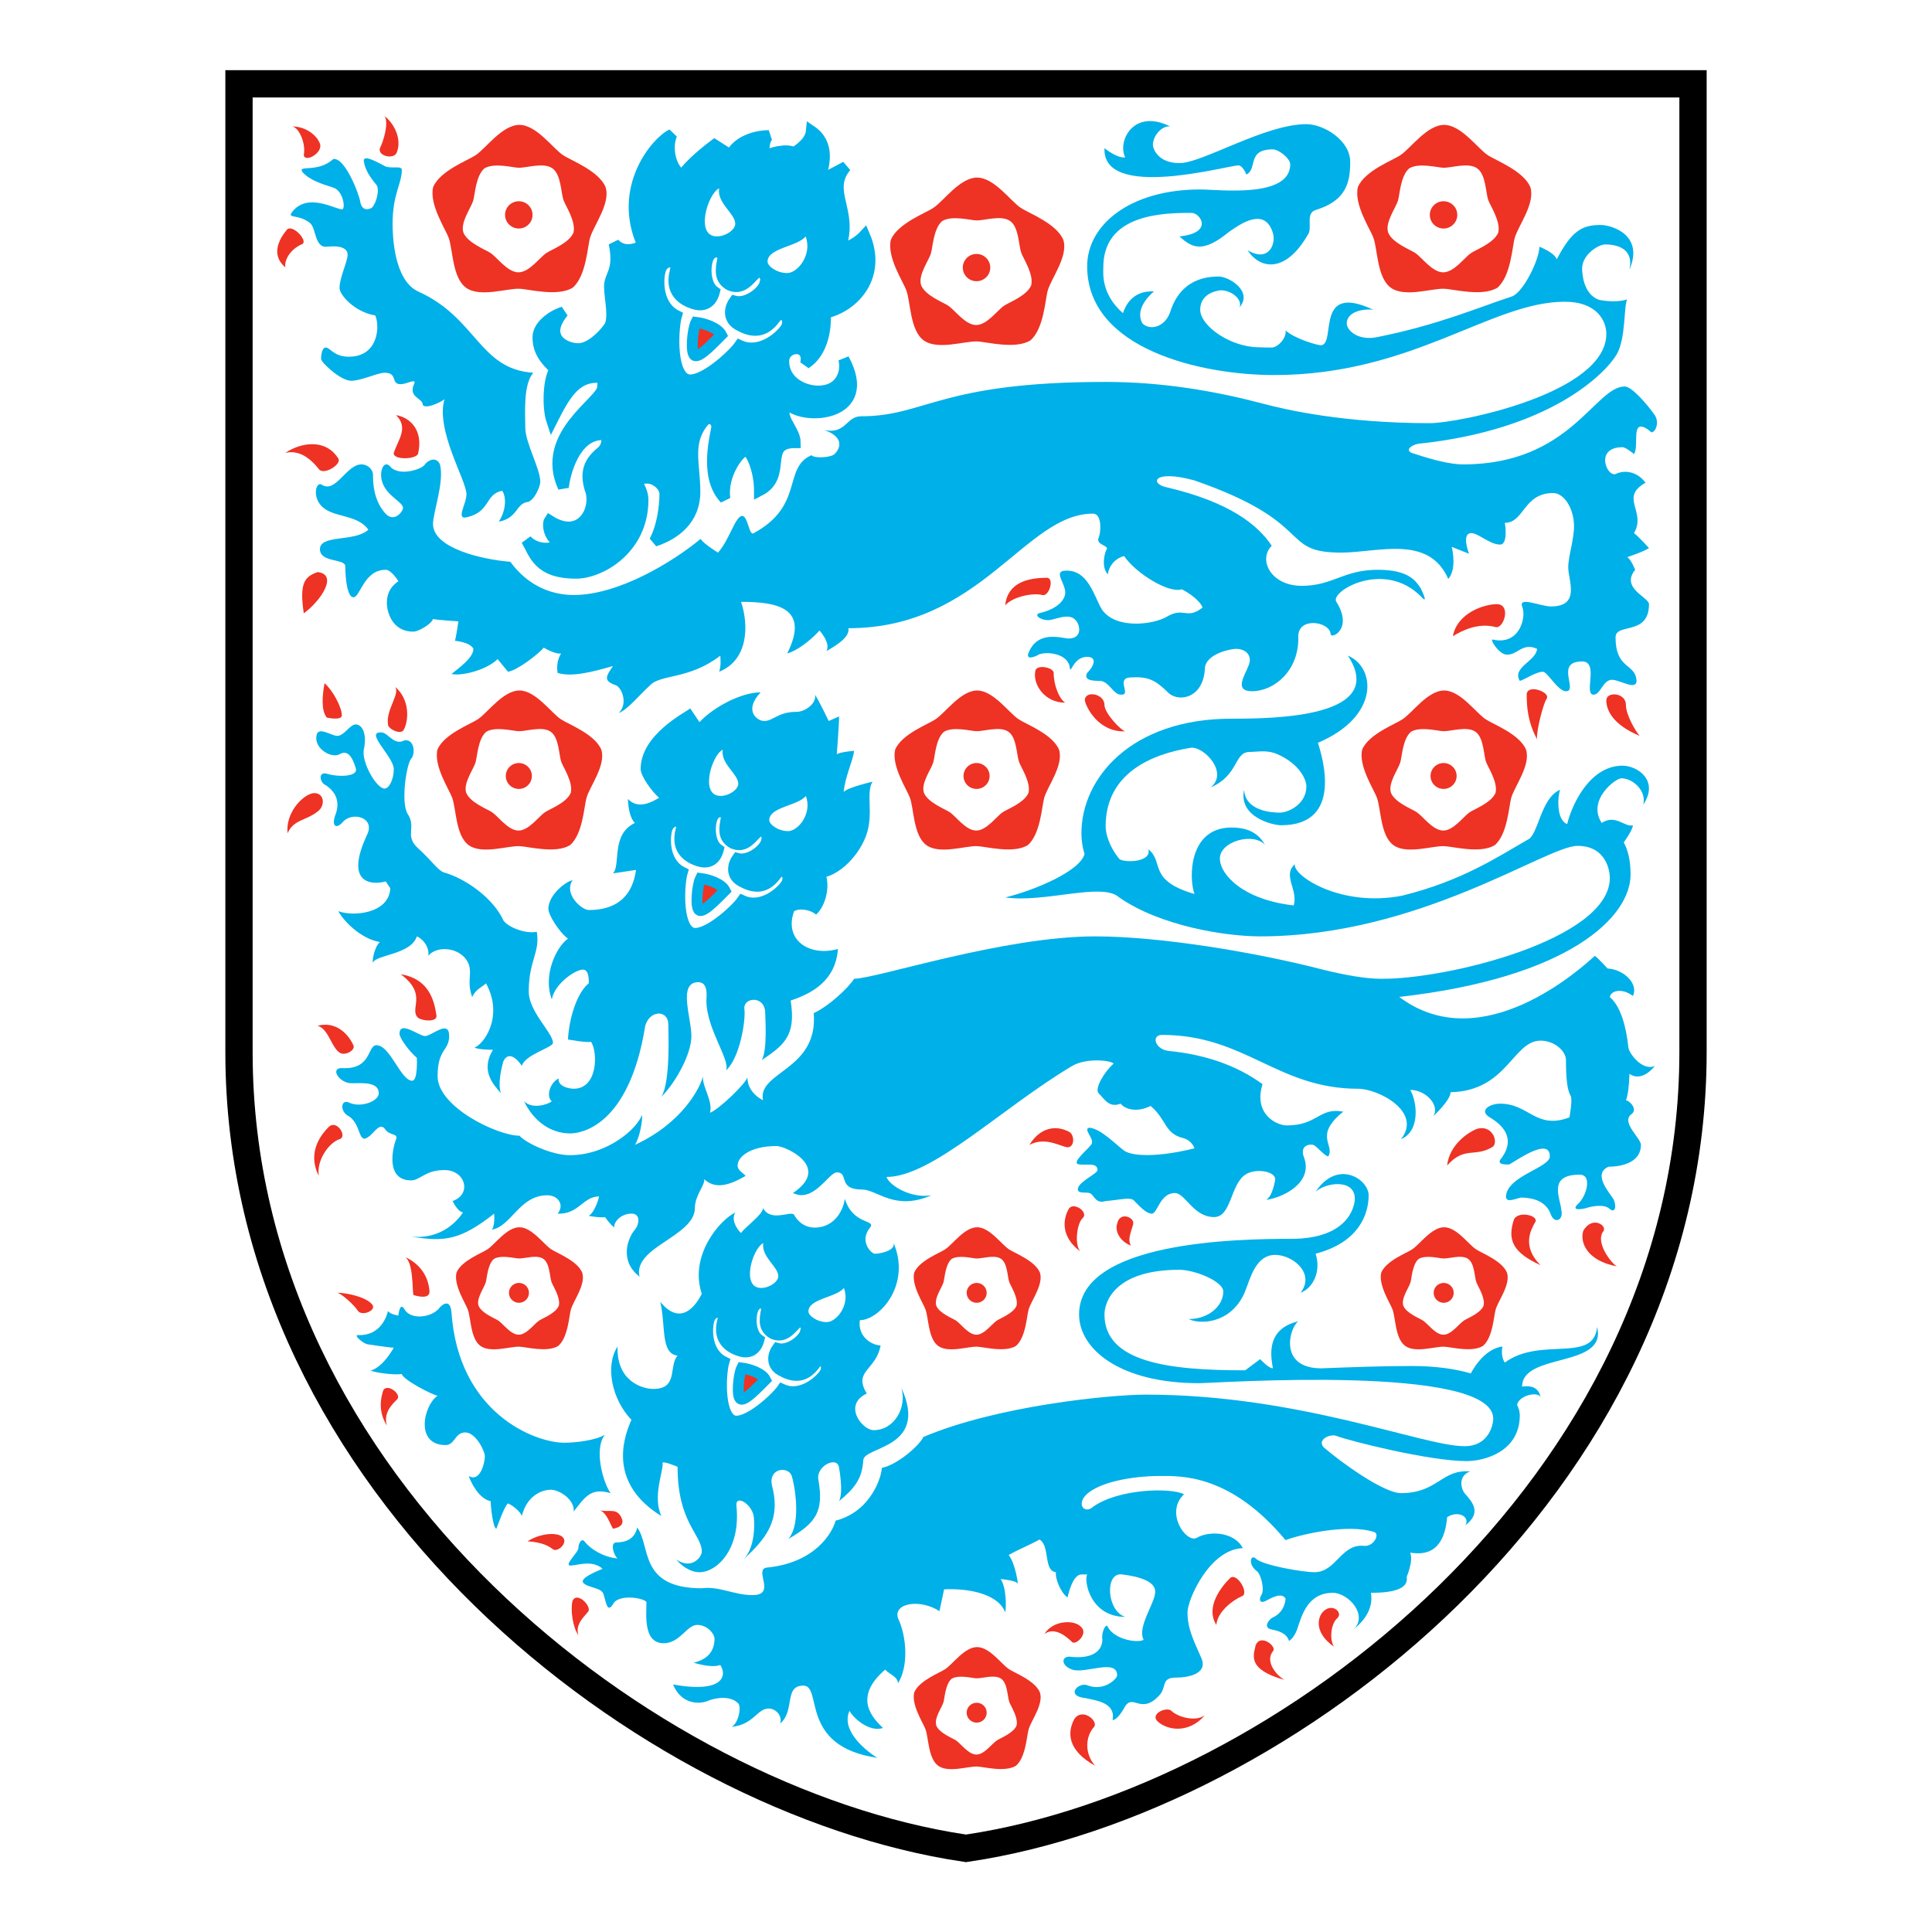
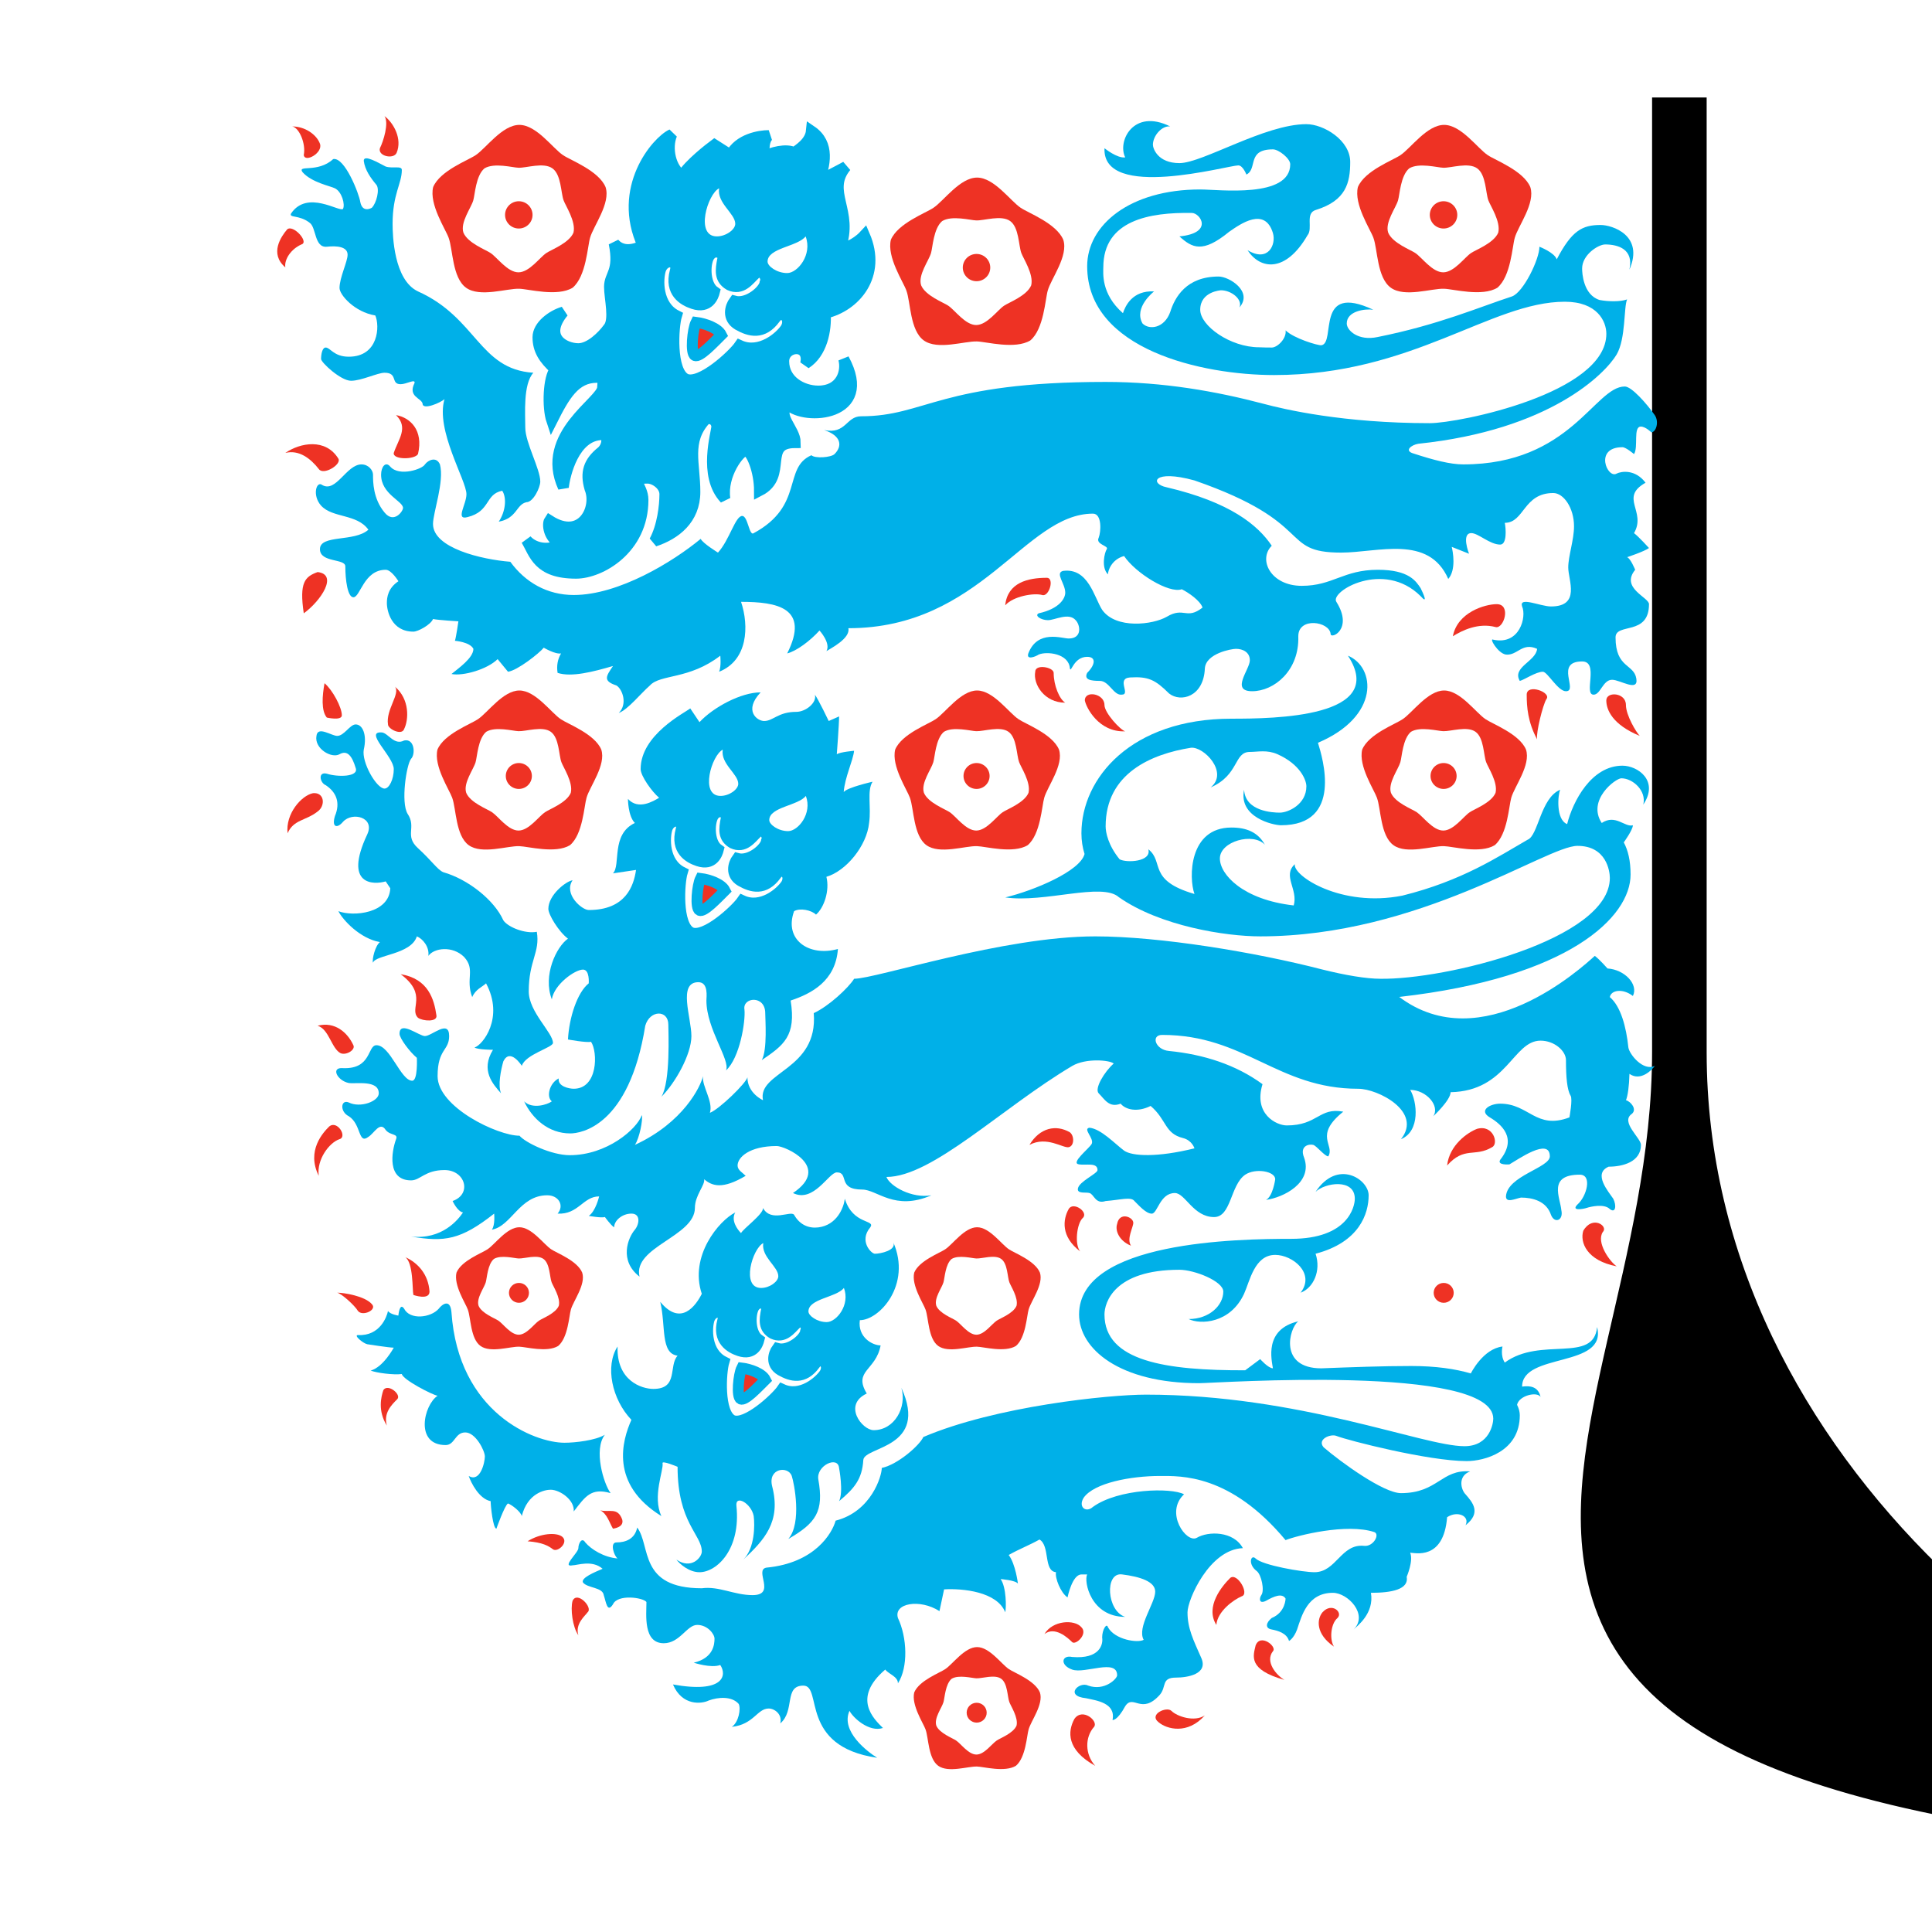
<svg xmlns="http://www.w3.org/2000/svg" version="1.0" id="Layer_1" x="0px" y="0px" width="192.756px" height="192.756px" viewBox="0 0 192.756 192.756" enable-background="new 0 0 192.756 192.756" xml:space="preserve">
  <g>
    <polygon fill-rule="evenodd" clip-rule="evenodd" fill="#FFFFFF" points="0,0 192.756,0 192.756,192.756 0,192.756 0,0  " />
-     <path fill-rule="evenodd" clip-rule="evenodd" stroke="#000000" stroke-width="5.445" stroke-miterlimit="2.613" d="   M167.551,104.945V9.723H25.206v95.259c0,42.59,40.353,73.428,71.172,78.051C127.197,178.41,167.551,147.537,167.551,104.945   L167.551,104.945z" />
-     <path fill-rule="evenodd" clip-rule="evenodd" fill="#FFFFFF" d="M167.551,104.945V9.723H25.206v95.259   c0,42.59,40.353,73.428,71.172,78.051C127.197,178.41,167.551,147.537,167.551,104.945L167.551,104.945z" />
+     <path fill-rule="evenodd" clip-rule="evenodd" stroke="#000000" stroke-width="5.445" stroke-miterlimit="2.613" d="   M167.551,104.945V9.723v95.259c0,42.59,40.353,73.428,71.172,78.051C127.197,178.41,167.551,147.537,167.551,104.945   L167.551,104.945z" />
    <path fill-rule="evenodd" clip-rule="evenodd" fill="#00B0E8" d="M38.479,16.615c-0.691-0.343-2.187-1.258-2.187-0.572   c0.115,0.914,0.69,1.714,1.265,2.401c0.347,0.457,0,1.828-0.459,2.285c0,0-0.921,0.572-1.151-0.571   c-0.114-0.8-1.553-4.515-2.705-4.286c-1.554,1.429-3.626,0.515-3.05,1.314c0.921,1.028,2.763,1.372,3.223,1.601   c0.69,0.343,1.035,1.6,0.806,2.058c-0.345,0.342-3.568-1.943-5.182,0.457c-0.229,0.458,0.807,0.114,1.843,0.914   c0.691,0.458,0.459,2.515,1.725,2.4c1.037-0.114,2.073,0,2.073,0.799c0,0.686-0.805,2.287-0.805,3.316   c0,0.686,1.495,2.4,3.568,2.743c0.461,1.029,0.345,4.115-2.646,4.115c-1.498,0-1.842-0.915-2.303-0.915   c-0.346,0-0.46,0.686-0.46,1.143c0,0.342,1.957,2.172,2.992,2.172c1.037,0,2.647-0.8,3.339-0.8c1.38,0,0.573,1.143,1.611,1.143   c0.576,0,1.497-0.572,1.381-0.114c-0.69,1.371,0.691,1.486,0.806,2.057c0,0.686,1.842-0.115,2.187-0.458   c-0.92,3.086,2.188,8.115,2.188,9.487c0,1.028-1.151,2.629,0.114,2.286c2.302-0.572,1.726-2.286,3.455-2.629   c0.461,0.686,0.345,2.058-0.346,3.087c1.841-0.344,1.728-1.715,2.762-1.943c0.692,0,1.381-1.486,1.381-2.058   c0-1.257-1.495-3.886-1.495-5.372c0-1.372-0.231-4.343,0.805-5.486c-5.41-0.342-5.64-5.487-11.512-8.116   c-2.416-1.144-2.532-5.601-2.532-6.744c0-2.971,0.921-4,0.921-5.372C40.091,16.5,39.17,16.843,38.479,16.615L38.479,16.615z" />
    <path fill-rule="evenodd" clip-rule="evenodd" fill="#00B0E8" stroke="#00B0E8" stroke-width="1.089" stroke-miterlimit="2.613" d="   M67.025,13.414c-1.496,0.686-5.526,5.372-2.877,11.088c-1.151,0.57-2.188,0.57-2.877-0.229c0.575,2.857-0.461,3.086-0.461,4.343   c0,1.143,0.577,3.315-0.115,4.115c-0.575,0.799-1.842,2.058-2.992,2.058c-1.381,0-3.569-1.143-1.497-3.658   c-1.15,0.344-2.532,1.372-2.532,2.515c0,1.256,0.575,2.171,1.726,3.201c-0.69,0.8-0.805,3.771-0.345,5.142   c1.266-2.514,2.301-4.342,4.489-4.342c0.805,0,0.575,0.686,0.575,1.028c0,1.372-6.331,4.686-3.914,9.945   c0.115-1.143,1.037-5.259,3.914-5.259c0.575,0,0.575,1.144-0.114,1.715c-1.267,1.028-1.613,2.057-1.152,3.657   c0.806,1.944-0.805,5.259-4.029,3.201c-0.229,0.342-0.114,1.714,1.037,2.286c-0.691,0.686-2.417,0.686-3.339-0.344   c0.807,1.372,1.152,3.314,4.95,3.314c2.418,0,6.677-2.4,6.677-7.314c0-1.486-1.496-2.172,0.461-2.172c0.69,0,1.726,0.686,1.726,1.6   c0,1.144-0.23,3.2-1.036,4.687c2.072-0.686,4.028-2.173,4.028-4.915c0-2.858-0.921-5.03,1.037-7.201   c0.69-0.343,1.15,0.229,1.15,0.686c0,0.571-1.382,4.915,0.806,7.201c-0.346-2.401,1.496-4.801,2.072-4.801   c0.575,0,1.382,2.057,1.382,4c2.877-1.485,0.229-4.8,3.568-4.8c0-1.372-1.958-2.743-0.69-3.771   c1.612,1.599,8.632,1.142,5.525-4.573c0.345,1.257-0.23,3.201-2.532,3.201c-1.613,0-3.455-1.029-3.455-2.972   c0-1.601,2.648-1.829,2.188,0.229c1.612-1.029,2.072-3.314,1.957-5.03c2.993-0.685,5.64-3.771,3.913-7.772   c0,0-1.15,1.258-2.416,1.258c1.381-3.658-1.497-5.601,0.576-8.115c-0.576,0.342-2.304,1.143-2.763,1.599   c0.689-1.714,1.15-3.885-0.692-5.142c-0.115,1.142-1.266,1.829-1.726,2.171c-0.691-0.458-2.417,0-2.879,0.343   c-0.229-0.686-0.113-1.715,0.347-2.058c-0.921,0-2.994,0.342-3.8,1.942l-1.61-1.027c-0.462,0.342-2.533,1.942-3.224,3.085   C66.911,16.843,66.449,14.786,67.025,13.414L67.025,13.414z" />
    <path fill-rule="evenodd" clip-rule="evenodd" fill="#00B0E8" d="M159.585,29.929c0.908,0.173,2.081,0.185,2.75-0.057   c-0.347,0.801-0.116,3.887-1.037,5.487c-1.152,1.943-6.675,7.543-19.798,8.916c-0.689,0.114-1.465,0.702-0.445,0.98   c1.998,0.654,3.655,1.078,4.935,1.078c10.704,0,13.12-7.772,16.114-7.772c0.689,0,2.187,1.714,2.994,2.857   c0.459,0.686,0.116,1.714-0.347,1.714c0,0-0.574-0.571-1.037-0.571c-0.805,0-0.229,2.057-0.689,2.744c0,0-0.806-0.687-1.152-0.687   c-2.876,0-1.495,3.201-0.574,2.629c0.461-0.229,1.843-0.457,2.879,0.915c-2.647,1.485,0.113,2.857-1.152,5.028   c0.461,0.344,1.495,1.487,1.495,1.487c-0.458,0.342-2.185,0.915-2.185,0.915c0.345,0.114,0.806,1.257,0.806,1.257   c-1.498,1.829,1.379,2.743,1.379,3.43c0,3.199-3.337,1.828-3.337,3.314c0,3.086,1.842,2.629,2.073,4.115   c0.229,1.371-1.613,0.114-2.418,0.114c-0.921,0-1.15,1.486-1.842,1.486c-1.034,0,0.576-3.315-1.15-3.315   c-2.763,0-0.347,2.972-1.612,2.972c-0.806,0-1.842-1.944-2.303-1.944c-0.689,0-1.842,0.801-2.301,0.915   c-0.807-1.371,1.611-1.943,1.727-3.2c-1.497-0.686-1.957,0.686-3.109,0.571c-0.806-0.114-1.727-1.714-1.266-1.486   c2.648,0.571,3.339-2.286,2.878-3.314c-0.345-1.03,1.84,0,2.877,0c2.994,0,1.726-2.63,1.726-3.887c0-1.143,0.576-2.744,0.576-4.115   c0-1.828-1.034-3.315-2.07-3.315c-2.995,0-2.879,2.973-4.836,2.973c0.115,0.571,0.23,2.171-0.459,2.171   c-1.036,0-2.188-1.144-2.878-1.144c-1.037,0-0.232,2.058-0.232,2.058l-1.726-0.686c0.115,0.457,0.462,2.286-0.345,3.201   c-1.955-4.458-7.022-2.629-10.704-2.629c-6.216,0-2.418-2.971-14.62-7.201c-4.145-1.143-4.487,0.343-2.761,0.687   c6.331,1.486,9.092,3.771,10.474,5.829c-1.382,1.371-0.116,4,2.993,4c3.108,0,4.143-1.601,7.596-1.601   c3.109,0,3.799,1.143,4.262,1.829c0.228,0.457,0.806,1.714,0,0.799c-3.685-3.658-9.094-0.457-8.404,0.572   c1.727,2.744-0.574,3.771-0.574,3.2c-0.115-1.257-3.225-1.714-3.225,0.229c0.115,3.43-2.417,5.487-4.605,5.487   c-2.185,0-0.229-2.171-0.229-3.086c0-0.8-0.691-1.143-1.381-1.143c-0.46,0-2.994,0.457-3.107,1.942   c-0.114,2.857-2.418,3.429-3.568,2.515c-1.382-1.372-2.07-1.715-3.913-1.601c-1.384,0.115,0.116,1.714-0.806,1.714   c-0.808,0.115-1.268-1.372-2.188-1.372s-1.61-0.114-1.266-0.8c0.807-0.801,0.921-1.6,0-1.6c-1.382,0-1.613,1.714-1.726,1.143   c-0.116-1.485-2.303-1.714-3.108-1.372c-0.346,0.229-1.267,0.572-1.037-0.114c0.922-2.4,3.34-1.486,4.029-1.486   c1.381,0,1.149-1.371,0.691-1.829c-0.691-0.8-2.073,0-2.763,0c-0.69,0-1.382-0.457-0.921-0.685   c2.073-0.457,2.647-1.486,2.647-2.058c0-0.914-1.037-1.944-0.231-2.171c2.531-0.343,3.109,2.628,3.915,3.886   c1.379,1.944,5.062,1.487,6.446,0.686c1.727-1.028,1.956,0.343,3.568-0.915c-0.231-0.686-1.384-1.485-2.073-1.829   c-1.266,0.458-4.604-1.601-5.755-3.314c-1.266,0.342-1.612,1.486-1.612,1.829c-0.69-0.686-0.343-2.172-0.116-2.515   c0.231-0.342-1.148-0.457-0.805-1.143c0.23-0.571,0.347-2.4-0.574-2.4c-6.792,0-11.165,11.431-24.403,11.431   c0.23,1.028-1.842,2.058-2.187,2.286c0.461-0.801-0.692-2.058-0.692-2.058c-0.92,1.028-2.302,2.058-3.222,2.286   c2.302-4.573-1.036-5.144-4.604-5.144c0.805,2.4,0.69,5.829-2.187,6.971c0.229-0.571,0.114-1.599,0.114-1.599   c-3.107,2.399-5.985,1.827-7.021,2.971c-0.921,0.801-2.187,2.4-3.108,2.744c0.921-0.915,0.345-2.4-0.231-2.744   c-1.38-0.457-1.035-0.915-0.345-1.943c-1.957,0.571-4.143,1.143-5.526,0.686c-0.115-0.686,0-1.372,0.347-1.942   c-0.576,0.114-1.727-0.572-1.727-0.572c-0.46,0.572-2.648,2.286-3.569,2.399l-1.035-1.257c-1.037,1.03-3.455,1.714-4.604,1.485   c0.69-0.571,2.187-1.599,2.187-2.513c-0.345-0.686-1.842-0.801-1.842-0.801c0.116-0.343,0.346-1.943,0.346-1.943   s-1.957-0.114-2.533-0.228c-0.23,0.572-1.497,1.257-1.956,1.257c-2.188,0-2.648-2.057-2.648-2.857c0-0.571,0.115-1.485,1.151-2.171   c0,0-0.691-1.143-1.266-1.143c-2.187,0-2.533,2.743-3.224,2.743c-0.575,0-0.806-1.715-0.806-3.085c0-0.801-2.532-0.344-2.532-1.715   c0-1.485,3.453-0.686,4.833-1.943c-1.15-1.601-3.568-1.144-4.718-2.399c-0.921-1.03-0.46-2.516,0.114-2.058   c1.382,0.799,2.417-2.057,3.915-2.057c0.689,0,1.15,0.572,1.15,1.028c0,0.686,0,2.401,1.152,3.772   c0.921,1.143,1.842-0.114,1.842-0.457c0-0.687-2.188-1.372-2.188-3.315c0-0.8,0.461-1.372,0.919-0.8   c0.922,1.028,3.224,0.229,3.455-0.228c0.345-0.458,1.151-0.801,1.497,0c0.459,1.714-0.691,4.8-0.691,5.943   c0,2.401,4.834,3.543,7.713,3.772c1.497,2.057,3.684,3.315,6.331,3.315c4.489,0,9.899-3.315,12.662-5.601   c0.229,0.458,1.726,1.371,1.726,1.371c1.15-1.257,1.727-3.657,2.417-3.657c0.576,0,0.691,2.058,1.151,1.714   c5.065-2.742,2.877-6.515,5.755-7.772c0.346,0.344,1.958,0.229,2.303-0.113c0.806-0.801,0.691-1.829-1.037-2.401   c2.189,0.457,2.189-1.372,3.685-1.372c6.446,0,7.826-3.428,24.402-3.428c5.759,0,11.058,0.94,15.766,2.185   c2.077,0.557,7.945,1.93,16.579,1.93c2.878,0,17.611-2.972,17.611-8.916c0-1.257-0.921-3.2-4.143-3.2   c-7.367,0-15.195,7.315-29.008,7.315c-7.136,0-18.647-2.516-18.647-10.859c0-4.114,4.26-7.657,11.28-7.657   c1.842,0,8.979,0.914,8.979-2.515c0-0.571-1.15-1.486-1.727-1.486c-2.647,0-1.497,1.943-2.647,2.514c0,0-0.347-0.914-0.805-0.914   c-1.037,0-13.583,3.543-13.352-1.714c0,0,1.264,1.03,2.068,0.915c-0.805-1.601,0.808-4.915,4.489-3.086   c-0.806-0.115-1.727,0.915-1.727,1.829c0,0.342,0.463,1.828,2.647,1.828c2.305,0,8.52-3.886,12.662-3.886   c1.727,0,4.376,1.6,4.376,3.771c0,2.084-0.42,3.855-3.421,4.785c-1.12,0.329-0.264,1.844-0.84,2.53   c-2.187,3.772-4.72,3.429-5.983,1.486c2.071,1.257,2.876-0.572,2.531-1.715c-0.806-2.628-3.221-0.915-4.373-0.114   c-2.647,2.171-3.684,1.6-4.952,0.456c3.455-0.342,2.073-2.34,1.24-2.34c-4.204-0.073-8.835,0.713-8.835,5.428   c0,0.532-0.248,2.648,1.958,4.57c0.227-0.684,0.919-2.284,3.105-2.17c0,0-2.071,1.601-1.15,3.201   c0.691,0.686,2.187,0.458,2.761-1.143c0.463-1.486,1.613-3.543,4.836-3.543c1.037,0,3.453,1.485,2.073,3.086   c0.343-0.801-0.807-1.714-1.842-1.714c0,0-2.073,0.113-2.073,1.942c0,1.601,3.003,3.745,5.875,3.745   c0.589,0.018,0.625,0.026,1.262,0.026c0.575,0,1.497-0.915,1.381-1.714c0.808,0.799,3.219,1.52,3.57,1.486   c1.495-0.229-0.691-6.287,5.179-3.544c-0.805-0.115-2.647,0.114-2.647,1.372c0,0.686,1.14,1.778,3.102,1.347   c6.092-1.223,10.101-2.978,13.373-4.043c1.135-0.389,2.748-3.705,2.748-4.961c0,0,1.497,0.572,1.727,1.257   c1.497-2.857,2.533-3.428,4.375-3.428c1.15,0,4.374,1.028,2.876,4.458c0.461-2.057-1.149-2.515-2.418-2.515   c-0.688,0-2.3,1.028-2.3,2.4C157.846,27.244,157.962,29.417,159.585,29.929L159.585,29.929z" />
    <path fill-rule="evenodd" clip-rule="evenodd" fill="#00B0E8" d="M75.889,69.077c-1.957,0-4.72,1.485-6.101,2.972l-0.921-1.372   c-0.576,0.458-4.95,2.628-4.95,6.058c0,0.686,1.151,2.287,1.842,2.858c-0.576,0.343-2.072,1.257-3.108,0.114c0,0,0,1.714,0.69,2.4   c-2.417,1.143-1.382,4.229-2.187,5.028l2.303-0.342c-0.23,1.601-1.037,4-4.72,4c-0.69,0-2.532-1.599-1.611-2.971   c-0.691,0.114-2.417,1.485-2.417,2.857c0,0.571,1.035,2.285,1.957,2.971c-1.152,0.801-2.533,3.658-1.611,6.058   c0.229-1.486,2.301-2.971,3.108-2.971c0.689,0,0.575,1.371,0.575,1.371c-1.151,0.914-1.957,3.43-2.072,5.6   c0,0,1.842,0.344,2.302,0.23c0.69,1.029,0.69,4.686-1.726,4.686c-0.461,0-1.613-0.229-1.498-1.029   c-0.921,0.457-1.266,1.83-0.689,2.287c-0.46,0.342-1.958,0.799-2.763,0c0.806,1.713,2.417,3.199,4.604,3.199   c1.036,0,5.871-0.686,7.482-10.744c0.46-1.6,2.302-1.6,2.302-0.113c0,0.686,0.23,5.715-0.692,7.201   c1.383-1.373,2.994-4.229,2.994-6.059c0-1.828-1.38-5.373,0.69-5.373c1.037,0,0.807,1.486,0.807,1.83   c0,2.857,2.417,5.943,1.956,6.973c1.382-1.258,1.958-4.914,1.842-6.059c-0.23-1.258,2.071-1.486,2.071,0.342   c0,0.574,0.231,3.658-0.344,4.688c2.186-1.486,3.452-2.4,2.878-5.943c2.071-0.686,4.489-1.943,4.718-5.144   c-2.877,0.8-5.41-0.915-4.373-3.771c0.575-0.343,1.726-0.115,2.187,0.342c0.805-0.686,1.381-2.399,1.037-3.772   c1.958-0.571,4.029-3.085,4.259-5.372c0.23-1.601-0.23-3.201,0.346-4.115c0,0-2.533,0.572-2.878,1.029   c0.114-1.486,0.92-3.086,1.036-4.115c0,0-1.381,0.115-1.726,0.343c0,0,0.229-2.972,0.229-3.772l-1.035,0.457   c0,0-1.036-2.171-1.381-2.628c0.23,0.8-0.921,1.715-1.843,1.715c-1.841,0-2.301,0.914-3.221,0.914   C75.543,71.935,74.162,70.907,75.889,69.077L75.889,69.077z" />
    <path fill-rule="evenodd" clip-rule="evenodd" fill="#00B0E8" d="M38.133,73.079c0.634,0.114,1.209,1.313,2.187,0.8   c1.037-0.229,1.152,1.372,0.692,1.829c-0.461,0.571-1.037,4.343-0.346,5.485c0.921,1.372-0.347,2.172,1.035,3.43   c1.382,1.257,1.958,2.171,2.534,2.4c2.416,0.686,5.063,2.743,5.985,4.8c0.459,0.685,2.188,1.371,3.338,1.142   c0.345,2.058-0.805,2.858-0.805,5.945c0,2.057,2.417,4.115,2.417,5.143c0,0.457-2.761,1.145-3.108,2.287c0,0-1.15-1.83-1.841-0.457   c-0.23,0.799-0.575,2.4-0.23,3.199c-0.807-0.914-2.072-2.285-0.807-4.344c0,0-1.496,0-1.841-0.229   c0.805-0.229,2.992-2.971,1.15-6.4c-0.345,0.344-1.035,0.572-1.381,1.371c-0.689-1.828,0.346-2.742-0.805-4   c-1.15-1.144-2.992-0.914-3.568-0.114c0.116-0.915-0.576-1.715-1.15-1.944c-0.576,1.83-4.145,1.83-4.375,2.63   c-0.115-0.344,0.231-1.715,0.692-2.058c-1.958-0.343-3.684-2.171-4.145-3.085c1.496,0.571,5.065,0.229,5.178-2.287l-0.458-0.686   c-1.151,0.342-4.259,0.458-1.842-4.686c0.806-1.714-1.496-2.287-2.417-1.257c-0.577,0.685-1.152,0.571-0.806-0.572   c0.575-1.372,0.115-2.4-0.921-3.085c-0.576-0.229-0.806-1.372,0.113-1.144c1.037,0.343,3.225,0.343,2.878-0.571   c-0.344-1.143-0.805-1.829-1.61-1.372c-0.807,0.458-2.534-0.572-2.302-1.829c0.115-1.029,1.496,0,2.071,0   c0.692,0,1.267-1.144,1.842-1.144c0.691,0,1.151,1.028,0.807,2.515c-0.23,1.257,1.265,3.885,2.072,3.885   c0.46,0,0.921-0.915,0.921-1.943C39.286,75.479,36.234,72.906,38.133,73.079L38.133,73.079z" />
    <path fill-rule="evenodd" clip-rule="evenodd" fill="#00B0E8" d="M51.832,113.311c-2.187,0-8.173-2.857-8.173-5.943   c0-2.742,1.151-2.514,1.151-4c0-1.713-1.727,0-2.417,0c-0.575,0-2.532-1.6-2.532-0.229c0,0.457,1.036,1.83,1.728,2.4   c0,0,0.114,2.285-0.461,2.285c-1.151,0-2.188-3.543-3.569-3.543c-0.92,0-0.459,2.4-3.336,2.287   c-1.266-0.115-0.577,1.256,0.576,1.484c0.689,0.115,2.991-0.344,2.991,1.029c0,0.801-1.842,1.486-2.991,0.914   c-0.807-0.342-0.921,0.914,0,1.371c1.266,0.801,0.92,2.857,1.955,2.059c0.577-0.344,1.153-1.6,1.728-0.686   c0.458,0.57,1.266,0.342,1.035,0.914c-0.46,1.256-0.92,4.113,1.498,4.113c0.92,0,1.38-1.029,3.336-1.029   c2.073,0,2.763,2.404,0.807,3.088c0,0,0.46,1.031,1.035,1.143c-0.459,0.688-2.071,2.744-5.178,2.4   c3.336,0.57,4.949,0.344,8.287-2.285c0,0,0.115,1.143-0.23,1.602c1.957-0.346,2.763-3.432,5.526-3.432   c1.15,0,1.726,1.027,1.034,1.83c2.073,0.113,2.534-1.717,4.144-1.717c0,0-0.344,1.49-1.035,1.943c0,0,1.267,0.23,1.612,0.115   c0,0,0.575,0.801,0.921,1.029c0-0.684,0.806-1.371,1.726-1.371c0.921,0,0.805,1.027,0.345,1.602   c-0.69,0.799-1.611,3.084,0.46,4.686c-0.689-2.971,5.526-4.002,5.526-6.859c0-1.258,1.037-2.283,0.921-2.859   c0.805,0.688,1.84,1.029,4.144-0.34c-0.346-0.344-0.806-0.574-0.806-1.029c0-0.799,1.151-1.943,3.914-1.943   c0.806,0,5.525,2.059,1.612,4.688c2.071,1.027,3.568-2.059,4.375-2.059c1.266,0,0,1.713,2.531,1.713   c1.496,0,3.224,2.176,6.907,0.572c-1.957,0.344-4.144-0.914-4.489-1.828c4.581,0,11.516-6.908,18.537-11.078   c1.377-0.809,3.793-0.58,4.138-0.236c-0.918,0.799-1.955,2.514-1.496,2.971c0.578,0.572,1.036,1.486,2.188,1.029   c0.458,0.57,1.61,0.914,2.992,0.229c1.612,1.371,1.381,2.742,3.223,3.201c0.922,0.229,1.15,1.029,1.15,1.029   c-3.682,0.914-6.215,0.799-7.021,0.227c-0.921-0.688-2.303-2.172-3.455-2.285c-0.689,0.113,0.463,1.029,0.232,1.598   c-0.232,0.461-2.187,1.945-1.266,2.061c0.69,0.113,1.839-0.23,1.839,0.568c0,0.346-1.839,1.145-1.955,1.83   c-0.114,0.574,0.807,0.344,1.149,0.459c0.463,0.115,0.578,1.143,1.613,0.799c1.497-0.113,2.534-0.459,2.876,0   c0.463,0.455,1.152,1.258,1.729,1.258s0.806-2.057,2.303-2.057c1.034,0,1.842,2.398,3.913,2.398c1.727,0,1.612-3.197,3.107-4.229   c1.037-0.686,2.994-0.344,2.994,0.455c0,0-0.231,1.715-0.921,2.061c1.727-0.23,4.718-1.715,3.797-4.229   c-0.46-1.145,0.461-1.375,0.921-1.26c0.346,0.115,1.15,1.145,1.497,1.145c0.69-1.145-1.497-2.059,1.495-4.459   c-2.416-0.457-2.531,1.373-5.639,1.373c-1.037,0-3.339-1.145-2.418-4.115c-2.647-1.943-5.869-2.971-9.323-3.314   c-1.382-0.115-1.842-1.602-0.692-1.602c8.289,0,11.512,5.373,19.569,5.373c1.956,0,6.445,2.285,4.26,5.029   c1.958-0.799,1.611-3.771,0.921-4.916c1.611,0,2.993,1.602,2.301,2.629c0,0,1.729-1.6,1.729-2.4   c5.639-0.113,6.215-5.143,8.976-5.143c1.384,0,2.534,1.029,2.534,1.943c0,1.715,0.115,2.971,0.46,3.543   c0.231,0.344-0.115,2.172-0.115,2.172c-3.337,1.258-4.026-1.371-6.905-1.371c-1.036,0-2.188,0.686-1.036,1.371   s2.763,2.059,1.036,4.23c-0.347,0.57,0.921,0.457,0.921,0.457c0.806-0.457,4.029-2.744,4.029-0.801   c0,1.143-4.261,1.943-4.376,3.998c0,0.688,0.92,0.23,1.497,0.115c1.15,0,2.533,0.344,2.992,1.715   c0.347,0.914,1.268,0.574,1.036-0.455c-0.115-1.26-1.381-3.545,1.842-3.545c1.266,0,0.689,2.17-0.231,2.973   c-0.689,0.688,0.579,0.457,0.921,0.342c0.348-0.115,1.729-0.457,2.305,0.115c0.574,0.457,0.689-0.346,0.343-1.029   c-0.458-0.686-2.071-2.514-0.458-3.199c1.379,0,3.221-0.459,3.221-2.174c0-0.684-2.071-2.285-0.921-3.086   c0.579-0.457-0.113-1.256-0.574-1.371c0.181-0.432,0.317-1.418,0.348-2.629c1.15,0.801,2.3-0.457,2.531-0.799   c-1.152,0.57-2.534-1.143-2.639-1.83c-0.212-2.053-0.758-4.107-1.851-5.029c0.114-0.686,1.264-0.914,2.301-0.113   c0.576-1.145-0.806-2.629-2.532-2.744c0,0-0.805-0.915-1.268-1.257c-1.328,1.209-11.278,10.288-19.512,4.098   c16.98-1.928,23.082-7.985,23.082-12.213c0-1.38-0.255-2.424-0.679-3.208c0,0,0.908-1.25,0.908-1.707   c-0.806,0.229-1.727-1.144-3.108-0.229c-1.497-2.286,1.382-4.458,1.958-4.458c1.15,0,2.531,1.256,2.187,2.628   c1.611-2.4-0.573-3.886-2.073-3.886c-3.105,0-4.947,3.543-5.523,5.829c-1.15-0.457-0.921-2.971-0.691-3.429   c-1.958,0.8-2.185,4.572-3.247,4.984c-2.935,1.683-6.518,4.101-12.508,5.582c-6.114,1.207-10.948-1.994-10.72-3.138   c-1.266,1.144,0.346,2.515-0.113,4.115c-5.067-0.571-7.367-3.085-7.367-4.686c0-1.714,3.337-2.629,4.488-1.372   c-0.691-1.257-1.842-1.714-3.338-1.714c-4.261,0-4.261,5.029-3.685,6.63c-4.719-1.372-2.992-3.201-4.602-4.459   c0.344,1.258-2.189,1.372-2.866,0.998c-1.14-1.391-1.395-2.686-1.395-3.283c0-5.316,4.596-7.222,8.499-7.845   c1.286-0.157,3.818,2.472,1.977,3.958c2.878-1.257,2.3-3.543,3.912-3.543c0.806,0,1.705-0.233,2.753,0.227   c2.293,1.018,2.887,2.602,2.887,3.202c0,1.829-1.842,2.629-2.647,2.629c-0.689,0-3.452-0.115-3.567-2.286   c-0.574,2.744,2.878,3.543,3.684,3.543c6.215,0,4.144-6.744,3.684-8.229c6.215-2.63,5.755-7.544,2.994-8.687   c4.026,6.171-7.368,6.285-11.627,6.285c-10.013,0-14.965,5.944-14.965,11.43c0,0.737,0.111,1.425,0.312,2.068   c-0.429,1.705-5.031,3.648-7.909,4.333c3.914,0.571,9.657-1.533,11.331-0.023c4.13,2.89,10.658,3.909,14.106,3.909   c15.888,0,28.549-9.029,31.654-9.029c2.879,0,3.226,2.515,3.226,3.2c0,6.172-16.461,10.172-22.908,10.059   c-1.379,0-3.452-0.343-5.808-0.931c-6.679-1.726-16.209-3.298-22.622-3.298c-9.209,0-21.871,4.229-24.058,4.229   c-0.576,0.914-2.532,2.742-4.03,3.428c0.462,5.717-5.64,5.83-5.064,8.688c0,0-1.554-0.686-1.554-2.285   c-0.114,0.57-2.819,3.199-3.741,3.543c0.346-1.143-0.805-2.629-0.691-3.658c-0.229,1.029-1.956,4.631-6.791,6.857   c0.46-0.684,0.806-2.514,0.692-2.971c-0.519,1.428-3.511,4-7.194,4C54.998,115.254,52.408,113.996,51.832,113.311L51.832,113.311z" />
    <path fill-rule="evenodd" clip-rule="evenodd" fill="#00B0E8" d="M73.356,120.969c-1.611,0.803-4.604,4.346-3.338,8.115   c-0.575,1.143-2.072,3.316-4.145,0.801c0.575,2.4,0,5.145,1.728,5.371c-0.921,1.029,0.114,3.316-2.417,3.316   c-1.15,0-3.685-0.801-3.569-4.23c-1.266,1.943-0.575,5.26,1.381,7.316c-0.92,2.057-2.187,6.398,2.992,9.602   c-0.919-1.943,0.232-4.572,0.117-5.26c-0.117-0.342,1.497,0.342,1.497,0.342c0,5.602,2.417,6.746,2.417,8.461   c0,0.57-1.037,1.828-2.533,0.799c0.346,0.455,1.267,1.258,2.302,1.258c1.727,0,4.145-2.287,3.684-6.629   c-0.116-1.145,1.496-0.23,1.726,1.029c0.116,0.914,0.116,3.199-1.037,4.342c2.073-1.943,3.799-3.771,2.878-7.314   c-0.46-1.83,1.612-2.059,1.956-1.029c0.231,0.686,1.037,4.686-0.344,6.285c2.762-1.6,3.567-2.742,2.993-5.941   c-0.231-1.373,1.955-2.4,2.07-1.145c0,0,0.461,2.402,0,3.314c1.498-1.256,2.303-2.17,2.419-4.113   c0.113-1.371,6.56-1.145,3.797-7.201c0.576,1.943-0.689,4.229-2.763,4.229c-1.15,0-3.106-2.514-0.689-3.656   c-1.382-2.287,0.921-2.287,1.381-4.801c-0.806,0-2.303-0.801-2.072-2.516c1.956,0,5.179-3.543,3.338-7.773   c0.344,0.801-1.266,1.145-1.842,1.145c-0.345,0-1.611-1.26-0.46-2.629c0.576-0.799-1.727-0.229-2.533-2.857   c-0.114,0.914-0.804,2.629-2.646,2.857c-0.922,0.115-1.843-0.229-2.418-1.258c-0.345-0.455-2.303,0.801-3.108-0.686   c0.116,0.572-1.957,2.059-2.186,2.514C73.586,122.686,72.896,121.771,73.356,120.969L73.356,120.969z" />
    <path fill-rule="evenodd" clip-rule="evenodd" fill="#00B0E8" d="M45.041,130.914c-0.116-1.373-0.921-0.803-1.266-0.344   c-0.806,0.916-2.878,1.143-3.455,0c-0.459-0.686-0.575,0.686-0.575,0.686s-0.807-0.115-1.036-0.457   c-0.115,0.572-0.805,2.516-2.993,2.4c-0.461,0,0.46,0.801,0.92,0.914c0,0,2.188,0.344,2.648,0.344c0,0-1.037,1.941-2.303,2.285   c0.574,0.23,2.303,0.457,3.108,0.344c0.116,0.57,2.993,2.057,3.568,2.17c-1.381,0.916-2.303,4.918,0.805,4.918   c0.921,0,0.921-1.26,1.958-1.26c1.036,0,1.955,1.83,1.955,2.4c0,0.572-0.459,2.629-1.61,1.943c0.23,0.686,1.037,2.287,2.187,2.514   c0,0.459,0.23,2.742,0.576,2.742c0,0,0.806-2.283,1.15-2.514c0.346,0.115,1.268,0.801,1.381,1.26   c0.576-2.289,2.302-2.629,2.878-2.629c0.921,0,2.417,1.027,2.303,2.17c1.15-1.484,1.726-2.4,3.682-1.83   c-0.69-0.914-1.726-4.342-0.575-5.826c-0.921,0.57-2.993,0.799-4.029,0.799C53.328,143.943,45.731,140.971,45.041,130.914   L45.041,130.914z" />
    <path fill-rule="evenodd" clip-rule="evenodd" fill="#00B0E8" d="M111.934,157.078c1.835,0.23,3.321,0.715,3.321,1.723   c0,1.145-1.842,3.543-1.151,4.803c-0.575,0.342-2.877,0-3.568-1.26c-0.116-0.455-0.574,0.23-0.574,1.029   c0.115,0.688-0.231,2.174-2.994,1.943c-1.034-0.229-1.264,0.801,0,1.258c1.268,0.457,4.489-1.143,4.489,0.572   c0,0.342-1.264,1.6-2.879,1.029c-0.918-0.459-2.416,1.029-0.228,1.256c1.035,0.229,2.99,0.457,2.647,2.172   c0,0,0.459,0.115,1.264-1.371c0.808-1.258,1.613,0.914,3.455-1.143c0.691-0.799,0.115-1.715,1.612-1.715   c1.15,0,3.221-0.344,2.532-1.943c-0.806-1.828-1.382-2.973-1.382-4.572c0-1.256,2.188-6.287,5.523-6.4   c-0.921-1.715-3.453-1.715-4.603-1.029c-1.036,0.572-3.224-2.514-1.266-4.344c-1.268-0.686-6.562-0.57-9.094,1.26   c-0.69,0.627-1.497,0-0.921-0.916c1.036-1.486,4.721-2.172,7.597-2.172c2.071,0,7.022-0.229,12.546,6.4   c1.15-0.457,6.102-1.715,8.865-0.799c0.573,0.229-0.116,1.484-1.037,1.369c-2.302-0.227-2.763,2.631-4.949,2.631   c-1.15,0-5.181-0.688-5.87-1.371c-0.463-0.457-0.806,0.568,0.115,1.256c0.458,0.342,0.805,1.943,0.458,2.4   c-0.229,0.344-0.229,0.916,0.463,0.57c0.805-0.455,1.61-0.799,1.955-0.227c0,0,0,1.371-1.381,1.941   c-0.574,0.459-0.69,1.029,0,1.145c0.575,0.113,1.497,0.344,1.727,1.145c0,0,0.462-0.23,0.805-1.145   c0.462-1.373,1.036-3.658,3.57-3.658c1.497,0,3.566,2.174,2.071,3.658c0.347-0.342,2.073-1.6,1.726-3.658   c2.073,0,3.8-0.342,3.568-1.6c0,0,0.691-1.6,0.347-2.4c0.459,0,3.337,0.801,3.685-3.543c1.034-0.688,2.3-0.113,1.839,0.801   c1.613-1.258,0.692-2.287,0-3.088c-0.46-0.455-0.805-1.828,0.461-2.283c-2.879-0.23-3.222,2.168-6.905,2.168   c-1.727,0-5.985-3.084-7.714-4.572c-0.689-0.799,0.693-1.369,1.268-1.139c1.152,0.455,9.21,2.514,13.007,2.514   c1.727,0,5.296-0.916,5.296-4.572c0-0.32-0.087-0.674-0.273-1.043c0.19-0.928,2-1.357,2.343-0.787   c-0.227-1.029-1.034-1.145-1.84-1.029c0-3.428,8.518-1.828,7.481-5.941c-0.345,3.658-5.642,0.914-9.209,3.543   c-0.459-0.688-0.229-1.602-0.229-1.602c-1.956,0.229-3.16,2.686-3.16,2.686c-1.545-0.453-3.503-0.742-5.932-0.742   c-2.915,0-5.974,0.119-8.984,0.232c-4.263,0-3.219-4.002-2.298-4.689c-3.453,0.799-2.647,3.885-2.532,4.686   c-0.46,0-1.268-0.916-1.268-0.916l-1.495,1.115c-7.89,0.021-14.041-0.885-14.041-5.572c0-1.143,0.918-4.457,7.479-4.457   c1.497,0,4.376,1.145,4.376,2.174c0,1.369-1.381,2.742-3.455,2.742c1.152,0.57,4.146,0.455,5.526-2.516   c0.575-1.256,1.036-3.885,3.109-3.885c1.727,0,4.026,1.828,2.532,3.773c1.265-0.461,2.07-2.174,1.494-3.889   c4.376-1.145,5.295-4,5.295-5.83c0-1.602-3.106-3.656-5.295-0.342c0.921-0.914,3.915-1.373,3.915,0.686c0,0.799-0.689,4-6.331,4   c-5.294,0-21.179,0.227-21.179,7.543c0,3.43,4.028,6.859,11.97,6.859c1.612,0,29.353-1.941,29.353,3.543   c0,0.457-0.345,2.744-2.877,2.744c-4.146,0-16.461-5.145-31.771-5.145c-3.684,0-14.963,1.143-22.216,4.229   c-0.345,0.803-2.532,2.744-4.144,3.086c0,0.801-1.035,4.344-4.604,5.258c-0.346,1.258-2.072,4.23-6.907,4.688   c-1.266,0.229,1.037,2.742-1.38,2.742c-1.843,0-3.338-0.914-5.065-0.684c-6.331,0-5.064-4.232-6.446-6.059   c-0.231,1.141-1.152,1.486-2.073,1.486c-0.69,0-0.229,1.369,0.116,1.6c-1.381-0.115-2.647-0.916-3.223-1.6   c-0.345-0.572-0.69,0.113-0.69,0.57s-1.726,1.943-0.576,1.713c0.46,0,1.958-0.57,2.993,0.346c-0.806,0.342-2.188,0.914-1.956,1.369   c0.46,0.574,1.956,0.459,2.071,1.258c0.231,0.686,0.345,1.83,0.921,0.916c0.46-1.029,2.993-0.686,3.339-0.23   c0,1.26-0.346,4.115,1.727,4.115c1.611,0,2.302-1.828,3.337-1.828c1.036,0,1.728,0.914,1.728,1.371   c0,0.572-0.116,1.943-2.074,2.398c0,0,1.728,0.574,2.647,0.23c0.692,1.029,0.347,2.857-4.718,1.943   c0.921,2.172,2.877,1.943,3.568,1.6c0.92-0.342,2.302-0.455,2.992,0.344c0.231,0.455,0,1.83-0.69,2.285   c2.187-0.229,2.532-1.83,3.684-1.83c0.574,0,1.38,0.572,1.15,1.486c1.497-1.256,0.345-3.77,2.303-3.77   c1.956,0-0.46,6.057,7.366,7.201c-0.919-0.572-3.683-2.629-2.762-4.688c0.345,0.686,1.957,2.172,3.337,1.713   c-0.921-0.914-3.108-2.971,0.231-5.828c0.345,0.457,1.266,0.688,1.266,1.371c1.037-1.6,0.921-4.572,0-6.516   c-0.46-1.484,2.187-1.941,4.143-0.686l0.461-2.17c1.842-0.113,5.294,0.227,6.1,2.285c0.115-0.457,0.115-2.514-0.46-3.312   c0,0,1.496,0.111,1.727,0.455c0,0-0.23-1.945-0.921-2.859c1.068-0.604,2.047-0.965,3.074-1.543c1.07,0.629,0.379,3.145,1.645,3.26   c-0.115,0.572,0.461,2.057,1.152,2.516c0,0,0.459-2.289,1.38-2.289h0.576c-0.345,0.686,0.345,4.23,3.797,4.23   C110.419,160.744,110.192,156.859,111.934,157.078L111.934,157.078z" />
    <path fill-rule="evenodd" clip-rule="evenodd" fill="#FFFFFF" d="M71.746,18.786c-1.152,0.572-2.418,4.799-0.231,4.799   c0.92,0,1.842-0.685,1.842-1.256C73.356,21.301,71.515,20.271,71.746,18.786L71.746,18.786z" />
    <path fill-rule="evenodd" clip-rule="evenodd" fill="#FFFFFF" d="M80.378,23.585c-0.806,1.03-3.798,1.145-3.798,2.515   c0,0.458,0.921,1.144,1.957,1.144S81.069,25.415,80.378,23.585L80.378,23.585z" />
    <path fill-rule="evenodd" clip-rule="evenodd" fill="#FFFFFF" stroke="#00B0E8" stroke-width="1.089" stroke-miterlimit="2.613" d="   M72.782,28.438c1.231,0.564,1.94-0.516,2.527-1.069c0.528-0.625,1.319,0.196,1.019,0.841c-0.079,0.772-1.764,2.196-3.062,1.829   c-0.413,0.563-0.743,1.708,0.368,2.367c1.162,0.661,2.492,1.018,3.702-0.64c0.625-0.915,1.651-0.06,1.073,0.975   c-0.563,0.878-2.606,2.647-4.615,1.721c-0.648,0.949-3.926,3.998-5.374,3.354c-1.548-0.768-1.255-5.229-0.923-6.327   c-1.982-0.994-1.911-3.645-1.579-4.632c0.442-1.097,1.792-0.898,1.445,0.221c-0.553,2.086,0.805,2.887,1.8,3.216   c1.569,0.522,2.011-0.751,2.121-1.19c-1.105-0.769-0.977-3.119-0.424-3.667c0.443-0.549,1.363-0.262,1.253,0.396   C71.881,26.993,71.785,27.86,72.782,28.438L72.782,28.438z" />
    <path fill-rule="evenodd" clip-rule="evenodd" fill="#FFFFFF" d="M72.108,74.796c-1.105,0.549-2.322,4.612-0.221,4.612   c0.885,0,1.77-0.659,1.77-1.208C73.656,77.212,71.887,76.223,72.108,74.796L72.108,74.796z" />
    <path fill-rule="evenodd" clip-rule="evenodd" fill="#FFFFFF" d="M80.4,79.408c-0.774,0.988-3.65,1.097-3.65,2.415   c0,0.439,0.885,1.099,1.881,1.099C79.626,82.921,81.064,81.165,80.4,79.408L80.4,79.408z" />
    <path fill-rule="evenodd" clip-rule="evenodd" fill="#FFFFFF" stroke="#00B0E8" stroke-width="1.089" stroke-miterlimit="2.613" d="   M73.097,84.125c1.171,0.537,1.846-0.491,2.403-1.018c0.504-0.595,1.255,0.187,0.97,0.799c-0.076,0.735-1.678,2.089-2.913,1.74   c-0.393,0.535-0.706,1.625,0.35,2.251c1.104,0.627,2.37,0.968,3.521-0.609c0.593-0.868,1.57-0.056,1.02,0.927   c-0.535,0.835-2.478,2.519-4.389,1.637c-0.617,0.903-3.735,3.803-5.11,3.19c-1.473-0.73-1.195-4.973-0.879-6.017   c-1.885-0.945-1.817-3.465-1.502-4.404c0.421-1.044,1.705-0.855,1.375,0.208c-0.525,1.984,0.766,2.746,1.712,3.059   c1.492,0.497,1.912-0.714,2.017-1.132c-1.052-0.73-0.928-2.966-0.403-3.488c0.42-0.522,1.296-0.249,1.191,0.377   C72.24,82.751,72.147,83.575,73.097,84.125L73.097,84.125z" />
    <path fill-rule="evenodd" clip-rule="evenodd" fill="#FFFFFF" d="M76.151,124.025c-1.073,0.531-2.253,4.475-0.214,4.475   c0.857,0,1.715-0.641,1.715-1.174C77.652,126.369,75.938,125.41,76.151,124.025L76.151,124.025z" />
    <path fill-rule="evenodd" clip-rule="evenodd" fill="#FFFFFF" d="M84.198,128.5c-0.75,0.957-3.54,1.062-3.54,2.344   c0,0.426,0.859,1.062,1.825,1.062C83.447,131.906,84.842,130.203,84.198,128.5L84.198,128.5z" />
    <path fill-rule="evenodd" clip-rule="evenodd" fill="#FFFFFF" stroke="#00B0E8" stroke-width="1.089" stroke-miterlimit="2.613" d="   M77.103,133.053c1.135,0.521,1.789-0.479,2.331-0.988c0.487-0.576,1.218,0.182,0.939,0.777c-0.073,0.711-1.627,2.025-2.825,1.688   c-0.382,0.52-0.687,1.576,0.338,2.184c1.071,0.607,2.3,0.939,3.416-0.592c0.578-0.842,1.524-0.055,0.99,0.898   c-0.518,0.812-2.404,2.445-4.258,1.59c-0.599,0.877-3.624,3.688-4.958,3.098c-1.429-0.711-1.159-4.828-0.852-5.84   c-1.829-0.92-1.765-3.363-1.458-4.275c0.409-1.012,1.653-0.83,1.334,0.205c-0.509,1.922,0.743,2.662,1.661,2.969   c1.447,0.48,1.855-0.693,1.958-1.1c-1.021-0.709-0.902-2.879-0.391-3.385c0.408-0.508,1.257-0.242,1.156,0.365   C76.269,131.719,76.179,132.52,77.103,133.053L77.103,133.053z" />
    <path fill-rule="evenodd" clip-rule="evenodd" fill="#EE3224" d="M30.307,15.471c0.229-1.143-0.461-2.743-1.152-2.857   c1.267,0,2.418,0.8,2.763,1.714S30.422,16.271,30.307,15.471L30.307,15.471z" />
    <path fill-rule="evenodd" clip-rule="evenodd" fill="#EE3224" d="M28.638,22.901c-0.577,0.685-1.786,2.4-0.172,3.772   c-0.116-0.801,0.573-1.829,1.61-2.286C30.882,24.158,29.213,22.329,28.638,22.901L28.638,22.901z" />
    <path fill-rule="evenodd" clip-rule="evenodd" fill="#EE3224" d="M37.904,14.786c0.345-0.686,0.921-2.515,0.46-3.201   c0.921,0.686,1.784,2.286,1.208,3.658C39.286,15.929,37.673,15.586,37.904,14.786L37.904,14.786z" />
    <path fill-rule="evenodd" clip-rule="evenodd" fill="#EE3224" d="M39.286,45.189c0.459-1.372,1.495-2.515,0.229-3.771   c1.381,0.229,2.763,1.485,2.187,3.887C41.356,45.875,39.17,45.875,39.286,45.189L39.286,45.189z" />
    <path fill-rule="evenodd" clip-rule="evenodd" fill="#EE3224" d="M33.76,45.761c-1.266-2.058-3.798-1.601-5.294-0.572   c1.38-0.342,2.531,0.572,3.336,1.601C32.263,47.476,34.105,46.333,33.76,45.761L33.76,45.761z" />
    <path fill-rule="evenodd" clip-rule="evenodd" fill="#EE3224" d="M31.688,57.076c-1.266,0.457-1.842,1.028-1.381,4.115   C32.034,59.934,33.76,57.305,31.688,57.076L31.688,57.076z" />
    <path fill-rule="evenodd" clip-rule="evenodd" fill="#EE3224" d="M104.436,57.647c-1.843,0-3.914,0.458-4.145,2.744   c0.806-0.915,2.878-1.257,3.684-1.028C104.665,59.591,105.24,57.647,104.436,57.647L104.436,57.647z" />
    <path fill-rule="evenodd" clip-rule="evenodd" fill="#EE3224" d="M103.284,67.02c-0.23,1.258,0.921,3.087,2.993,3.087   c-0.574-0.343-1.152-1.715-1.152-2.972C105.125,66.563,103.284,66.22,103.284,67.02L103.284,67.02z" />
    <path fill-rule="evenodd" clip-rule="evenodd" fill="#EE3224" d="M108.234,69.878c0.115,0.685,1.38,3.201,4.026,3.086   c-0.458-0.114-2.068-1.829-2.068-2.629C110.192,69.192,108.234,68.848,108.234,69.878L108.234,69.878z" />
    <path fill-rule="evenodd" clip-rule="evenodd" fill="#EE3224" d="M149.326,60.277c-1.15,0-3.913,0.799-4.374,3.199   c0.921-0.571,2.532-1.372,4.258-0.915C150.018,62.792,150.823,60.277,149.326,60.277L149.326,60.277z" />
    <path fill-rule="evenodd" clip-rule="evenodd" fill="#EE3224" d="M152.32,69.306c0,1.256,0.115,2.743,1.036,4.458   c-0.115-0.685,0.574-3.429,0.921-4C154.852,69.077,152.32,68.163,152.32,69.306L152.32,69.306z" />
    <path fill-rule="evenodd" clip-rule="evenodd" fill="#EE3224" d="M160.262,69.878c0,0.914,0.576,2.4,3.337,3.543   c-0.343-0.343-1.38-2.058-1.38-3.086C162.219,69.077,160.262,68.963,160.262,69.878L160.262,69.878z" />
    <path fill-rule="evenodd" clip-rule="evenodd" fill="#EE3224" d="M40.32,72.735c0.46-0.915,0.576-2.972-0.92-4.229   c0.576,0.686-0.92,2.285-0.69,3.771C38.709,72.735,40.091,73.421,40.32,72.735L40.32,72.735z" />
    <path fill-rule="evenodd" clip-rule="evenodd" fill="#EE3224" d="M34.105,71.364c0-0.801-0.921-2.516-1.726-3.201   c-0.231,1.258-0.345,2.744,0.229,3.43C32.607,71.592,34.105,71.935,34.105,71.364L34.105,71.364z" />
    <path fill-rule="evenodd" clip-rule="evenodd" fill="#EE3224" d="M31.227,79.136c-1.151,0.229-2.761,2.057-2.532,4   c0.576-1.371,1.841-1.256,2.993-2.171C32.494,80.394,32.379,79.022,31.227,79.136L31.227,79.136z" />
    <path fill-rule="evenodd" clip-rule="evenodd" fill="#EE3224" d="M43.543,101.309c-0.229-1.6-0.806-3.656-3.568-4.114   c2.762,2.058,0.805,3.429,1.726,4.345C42.162,101.883,43.659,101.996,43.543,101.309L43.543,101.309z" />
    <path fill-rule="evenodd" clip-rule="evenodd" fill="#EE3224" d="M35.256,104.281c-0.575-1.256-1.841-2.398-3.568-1.943   c1.151,0.344,1.381,2.287,2.302,2.744C34.565,105.311,35.486,104.738,35.256,104.281L35.256,104.281z" />
    <path fill-rule="evenodd" clip-rule="evenodd" fill="#EE3224" d="M32.839,112.396c-0.577,0.572-2.303,2.4-1.037,4.916   c-0.229-1.6,1.037-3.316,2.073-3.658C34.681,113.426,33.644,111.711,32.839,112.396L32.839,112.396z" />
    <path fill-rule="evenodd" clip-rule="evenodd" fill="#EE3224" d="M106.738,112.969c-1.383-0.801-2.994-0.457-4.029,1.256   c1.727-0.914,3.337,0.346,3.913,0.23C107.197,114.34,107.197,113.311,106.738,112.969L106.738,112.969z" />
    <path fill-rule="evenodd" clip-rule="evenodd" fill="#EE3224" d="M106.622,120.627c-0.576,1.029-0.806,2.742,1.149,4.227   c-0.574-0.684-0.343-2.742,0.231-3.312C108.692,120.969,107.082,119.826,106.622,120.627L106.622,120.627z" />
    <path fill-rule="evenodd" clip-rule="evenodd" fill="#EE3224" d="M111.456,122.111c-0.229,0.688,0.231,1.713,1.384,2.172   c-0.463-0.686,0.229-1.828,0.229-2.285C113.068,121.426,111.688,120.857,111.456,122.111L111.456,122.111z" />
    <path fill-rule="evenodd" clip-rule="evenodd" fill="#EE3224" d="M147.368,112.625c-0.919,0.344-2.761,1.6-2.989,3.658   c1.726-1.943,2.763-0.799,4.486-1.828C149.558,114.109,148.981,112.168,147.368,112.625L147.368,112.625z" />
-     <path fill-rule="evenodd" clip-rule="evenodd" fill="#EE3224" d="M151.052,121.656c-0.689,2.057-0.113,3.312,2.647,4.572   c-1.955-1.945-0.882-3.617-0.574-4.23C153.699,121.311,151.515,120.742,151.052,121.656L151.052,121.656z" />
    <path fill-rule="evenodd" clip-rule="evenodd" fill="#EE3224" d="M157.962,122.799c-0.348,1.141,0.342,2.971,3.336,3.543   c-0.689-0.457-2.072-2.402-1.381-3.432C160.493,122.34,158.88,121.197,157.962,122.799L157.962,122.799z" />
    <path fill-rule="evenodd" clip-rule="evenodd" fill="#EE3224" d="M42.854,128.857c-0.116-1.715-1.152-2.859-2.418-3.432   c0.807,0.572,0.691,3.201,0.807,3.773C41.243,129.199,42.854,129.771,42.854,128.857L42.854,128.857z" />
    <path fill-rule="evenodd" clip-rule="evenodd" fill="#EE3224" d="M37.098,130.111c-0.69-0.799-2.762-1.139-3.454-1.139   c0.461,0.111,1.727,1.254,2.073,1.826C36.177,131.371,37.673,130.686,37.098,130.111L37.098,130.111z" />
    <path fill-rule="evenodd" clip-rule="evenodd" fill="#EE3224" d="M38.249,138.686c-0.23,0.686-0.576,2.057,0.345,3.545   c-0.345-1.26,0.46-2.059,1.036-2.629C40.091,139.143,38.709,138,38.249,138.686L38.249,138.686z" />
    <path fill-rule="evenodd" clip-rule="evenodd" fill="#EE3224" d="M62.076,151.6c-0.461-1.254-1.267-0.684-2.187-0.914   c0.689,0.346,0.92,1.258,1.266,1.828C61.155,152.514,62.306,152.402,62.076,151.6L62.076,151.6z" />
    <path fill-rule="evenodd" clip-rule="evenodd" fill="#EE3224" d="M56.089,153.316c-0.576-0.457-2.187-0.344-3.453,0.457   c1.497,0.115,2.073,0.455,2.533,0.799C55.629,154.916,56.781,153.889,56.089,153.316L56.089,153.316z" />
    <path fill-rule="evenodd" clip-rule="evenodd" fill="#EE3224" d="M57.126,159.715c-0.23,0.801,0,2.629,0.576,3.43   c-0.346-1.141,0.69-1.943,0.921-2.285C59.198,160.402,57.587,158.688,57.126,159.715L57.126,159.715z" />
    <path fill-rule="evenodd" clip-rule="evenodd" fill="#EE3224" d="M107.888,162.344c-0.69-0.799-2.877-0.684-3.683,0.688   c1.035-0.799,2.303,0.342,2.762,0.801C107.313,164.174,108.577,163.031,107.888,162.344L107.888,162.344z" />
    <path fill-rule="evenodd" clip-rule="evenodd" fill="#EE3224" d="M107.197,171.488c-0.689,1.26-0.805,3.088,2.073,4.688   c-1.036-1.145-1.036-2.857-0.115-3.887C109.614,171.719,108.003,170.344,107.197,171.488L107.197,171.488z" />
    <path fill-rule="evenodd" clip-rule="evenodd" fill="#EE3224" d="M115.6,171.834c0.808,0.684,2.879,1.254,4.605-0.688   c-1.037,0.688-2.763,0.113-3.339-0.457C116.407,170.232,114.566,171.031,115.6,171.834L115.6,171.834z" />
    <path fill-rule="evenodd" clip-rule="evenodd" fill="#EE3224" d="M122.738,157.432c-0.806,0.799-2.533,2.857-1.384,4.686   c0.116-1.373,1.727-2.514,2.534-2.857C124.693,159.031,123.428,156.859,122.738,157.432L122.738,157.432z" />
    <path fill-rule="evenodd" clip-rule="evenodd" fill="#EE3224" d="M125.271,164.174c-0.231,1.029-0.806,2.4,2.878,3.43   c-0.808-0.457-1.958-1.828-1.152-2.855C127.456,164.287,125.729,162.918,125.271,164.174L125.271,164.174z" />
    <path fill-rule="evenodd" clip-rule="evenodd" fill="#EE3224" d="M131.945,160.859c-0.575,0.686-0.691,2.172,1.15,3.428   c-0.458-0.684-0.343-2.283,0.347-2.857C134.017,160.859,132.867,159.83,131.945,160.859L131.945,160.859z" />
    <path fill-rule="evenodd" clip-rule="evenodd" fill="#EE3224" stroke="#00B0E8" stroke-width="1.089" stroke-miterlimit="2.613" d="   M69.443,32.159c-0.346,0.686-0.576,3.086-0.116,3.315c0.46,0.228,1.842-1.258,2.647-2.058   C71.63,32.731,70.364,32.273,69.443,32.159L69.443,32.159z" />
    <path fill-rule="evenodd" clip-rule="evenodd" fill="#EE3224" stroke="#00B0E8" stroke-width="1.089" stroke-miterlimit="2.613" d="   M69.896,87.643c-0.332,0.658-0.552,2.965-0.11,3.184c0.442,0.22,1.77-1.208,2.543-1.976C71.996,88.191,70.78,87.752,69.896,87.643   L69.896,87.643z" />
    <path fill-rule="evenodd" clip-rule="evenodd" fill="#EE3224" stroke="#00B0E8" stroke-width="1.089" stroke-miterlimit="2.613" d="   M74.005,136.49c-0.322,0.637-0.537,2.877-0.107,3.09c0.43,0.213,1.717-1.174,2.467-1.918   C76.044,137.021,74.864,136.596,74.005,136.49L74.005,136.49z" />
    <path fill-rule="evenodd" clip-rule="evenodd" fill="#EE3224" d="M51.811,28.809c-1.231-0.05-3.928,0.896-5.312-0.102   c-1.382-0.998-1.311-3.837-1.738-4.985c-0.297-0.844-1.965-3.328-1.546-5.056c0.685-1.641,3.503-2.678,4.244-3.187   c1.026-0.68,2.648-3.018,4.357-3.018c1.71,0,3.333,2.338,4.357,3.018c0.742,0.509,3.56,1.546,4.245,3.188   c0.527,1.614-1.21,3.869-1.544,5.047c-0.259,0.857-0.381,3.84-1.742,4.993C55.607,29.636,52.712,28.83,51.811,28.809L51.811,28.809   z M48.333,16.798c-0.869,0.736-0.947,2.641-1.113,3.188c-0.212,0.752-1.321,2.192-0.985,3.223c0.437,1.047,2.236,1.71,2.709,2.035   c0.655,0.433,1.691,1.926,2.782,1.926c1.09,0,2.126-1.493,2.782-1.926c0.472-0.325,2.272-0.988,2.708-2.035   c0.266-1.103-0.799-2.688-0.988-3.227c-0.273-0.733-0.227-2.546-1.11-3.183s-2.605-0.033-3.391-0.064   C51.154,16.721,49.307,16.207,48.333,16.798L48.333,16.798z" />
    <path fill-rule="evenodd" clip-rule="evenodd" fill="#EE3224" d="M51.761,22.799c0.757,0,1.371-0.609,1.371-1.36   c0-0.752-0.613-1.361-1.371-1.361c-0.756,0-1.371,0.609-1.371,1.361C50.391,22.19,51.005,22.799,51.761,22.799L51.761,22.799z" />
    <path fill-rule="evenodd" clip-rule="evenodd" fill="#EE3224" d="M144.074,28.809c-1.233-0.05-3.928,0.896-5.311-0.102   c-1.384-0.998-1.312-3.837-1.739-4.985c-0.301-0.844-1.967-3.328-1.547-5.056c0.681-1.641,3.504-2.678,4.245-3.187   c1.023-0.68,2.646-3.018,4.355-3.018c1.71,0,3.333,2.338,4.356,3.018c0.741,0.509,3.561,1.546,4.246,3.188   c0.526,1.614-1.213,3.869-1.547,5.047c-0.257,0.857-0.381,3.84-1.739,4.993C147.87,29.636,144.974,28.83,144.074,28.809   L144.074,28.809z M140.597,16.798c-0.87,0.736-0.947,2.641-1.114,3.188c-0.214,0.752-1.323,2.192-0.985,3.223   c0.438,1.047,2.236,1.71,2.707,2.035c0.656,0.433,1.692,1.926,2.784,1.926c1.093,0,2.129-1.493,2.78-1.926   c0.476-0.325,2.274-0.988,2.712-2.035c0.266-1.103-0.797-2.688-0.99-3.227c-0.27-0.733-0.227-2.546-1.108-3.183   c-0.883-0.637-2.605-0.033-3.389-0.064C143.415,16.721,141.568,16.207,140.597,16.798L140.597,16.798z" />
    <path fill-rule="evenodd" clip-rule="evenodd" fill="#EE3224" d="M144.023,22.799c0.758,0,1.37-0.609,1.37-1.36   c0-0.752-0.612-1.361-1.37-1.361c-0.759,0-1.371,0.609-1.371,1.361C142.652,22.19,143.265,22.799,144.023,22.799L144.023,22.799z" />
    <path fill-rule="evenodd" clip-rule="evenodd" fill="#EE3224" d="M97.478,34.066c-1.233-0.049-3.93,0.895-5.312-0.102   c-1.384-0.997-1.311-3.836-1.739-4.984c-0.298-0.845-1.964-3.33-1.545-5.056c0.684-1.641,3.502-2.679,4.243-3.188   c1.026-0.678,2.648-3.018,4.358-3.018c1.708,0,3.332,2.34,4.358,3.018c0.739,0.509,3.559,1.547,4.243,3.188   c0.527,1.614-1.211,3.87-1.545,5.048c-0.258,0.856-0.382,3.839-1.741,4.992C101.273,34.893,98.378,34.087,97.478,34.066   L97.478,34.066z M94,22.057c-0.868,0.736-0.947,2.641-1.111,3.187c-0.213,0.752-1.324,2.191-0.987,3.222   c0.438,1.047,2.237,1.711,2.709,2.035c0.654,0.434,1.691,1.927,2.782,1.927c1.092,0,2.127-1.493,2.782-1.927   c0.473-0.324,2.272-0.988,2.709-2.035c0.267-1.102-0.797-2.688-0.988-3.228c-0.271-0.732-0.227-2.544-1.108-3.182   c-0.884-0.637-2.606-0.034-3.392-0.065C96.82,21.978,94.973,21.463,94,22.057L94,22.057z" />
    <path fill-rule="evenodd" clip-rule="evenodd" fill="#EE3224" d="M97.428,28.057c0.756,0,1.37-0.608,1.37-1.36   c0-0.751-0.613-1.36-1.37-1.36c-0.757,0-1.37,0.609-1.37,1.36C96.059,27.448,96.671,28.057,97.428,28.057L97.428,28.057z" />
    <path fill-rule="evenodd" clip-rule="evenodd" fill="#EE3224" d="M51.812,84.421c-1.17-0.046-3.732,0.851-5.046-0.097   c-1.314-0.947-1.246-3.645-1.652-4.735c-0.283-0.801-1.865-3.162-1.469-4.803c0.651-1.559,3.328-2.544,4.033-3.029   c0.974-0.645,2.516-2.866,4.14-2.866c1.624,0,3.164,2.222,4.138,2.866c0.705,0.484,3.383,1.47,4.033,3.029   c0.501,1.533-1.15,3.676-1.467,4.796c-0.247,0.813-0.362,3.647-1.655,4.742C55.417,85.206,52.667,84.442,51.812,84.421   L51.812,84.421z M48.508,73.012c-0.826,0.699-0.899,2.508-1.057,3.028c-0.202,0.715-1.256,2.082-0.936,3.061   c0.415,0.996,2.125,1.624,2.574,1.934c0.621,0.412,1.605,1.83,2.643,1.83c1.037,0,2.021-1.418,2.642-1.83   c0.449-0.31,2.16-0.938,2.574-1.934c0.253-1.047-0.757-2.554-0.938-3.065c-0.259-0.697-0.215-2.418-1.055-3.024   c-0.837-0.604-2.474-0.031-3.221-0.062C51.188,72.938,49.433,72.449,48.508,73.012L48.508,73.012z" />
    <path fill-rule="evenodd" clip-rule="evenodd" fill="#EE3224" d="M51.763,78.712c0.72,0,1.302-0.579,1.302-1.292   s-0.583-1.292-1.302-1.292c-0.717,0-1.3,0.579-1.3,1.292S51.046,78.712,51.763,78.712L51.763,78.712z" />
    <path fill-rule="evenodd" clip-rule="evenodd" fill="#EE3224" d="M97.478,84.421c-1.169-0.046-3.732,0.852-5.045-0.097   c-1.313-0.947-1.246-3.645-1.652-4.735c-0.282-0.801-1.866-3.163-1.469-4.803c0.649-1.559,3.329-2.544,4.032-3.029   c0.975-0.645,2.516-2.866,4.14-2.866c1.624,0,3.165,2.222,4.139,2.866c0.703,0.484,3.383,1.47,4.032,3.029   c0.5,1.534-1.15,3.676-1.468,4.796c-0.245,0.813-0.362,3.648-1.654,4.742C101.085,85.208,98.334,84.441,97.478,84.421   L97.478,84.421z M94.174,73.013c-0.824,0.699-0.899,2.509-1.056,3.027c-0.203,0.715-1.257,2.082-0.937,3.061   c0.416,0.996,2.125,1.625,2.575,1.934c0.622,0.412,1.605,1.83,2.642,1.83c1.036,0,2.021-1.418,2.643-1.83   c0.45-0.308,2.159-0.938,2.573-1.934c0.254-1.046-0.757-2.554-0.938-3.065c-0.26-0.697-0.216-2.418-1.054-3.023   c-0.839-0.605-2.476-0.032-3.222-0.062C96.854,72.938,95.099,72.449,94.174,73.013L94.174,73.013z" />
    <path fill-rule="evenodd" clip-rule="evenodd" fill="#EE3224" d="M97.431,78.712c0.718,0,1.302-0.579,1.302-1.292   s-0.584-1.292-1.302-1.292c-0.719,0-1.301,0.579-1.301,1.292S96.712,78.712,97.431,78.712L97.431,78.712z" />
    <path fill-rule="evenodd" clip-rule="evenodd" fill="#EE3224" d="M144.074,84.421c-1.169-0.046-3.732,0.851-5.046-0.097   c-1.314-0.947-1.246-3.645-1.653-4.735c-0.282-0.801-1.865-3.162-1.469-4.803c0.65-1.559,3.328-2.544,4.032-3.029   c0.975-0.645,2.517-2.866,4.14-2.866c1.624,0,3.166,2.221,4.139,2.866c0.704,0.484,3.384,1.47,4.032,3.029   c0.502,1.533-1.149,3.676-1.467,4.796c-0.244,0.813-0.361,3.647-1.653,4.742C147.681,85.206,144.929,84.441,144.074,84.421   L144.074,84.421z M140.77,73.013c-0.824,0.699-0.899,2.507-1.056,3.027c-0.204,0.715-1.257,2.082-0.938,3.061   c0.416,0.996,2.125,1.624,2.574,1.934c0.621,0.412,1.607,1.83,2.644,1.83c1.037,0,2.021-1.418,2.643-1.83   c0.45-0.31,2.159-0.938,2.574-1.934c0.253-1.047-0.758-2.554-0.938-3.065c-0.262-0.697-0.217-2.418-1.057-3.023   c-0.837-0.605-2.473-0.032-3.221-0.063C143.449,72.938,141.692,72.449,140.77,73.013L140.77,73.013z" />
    <path fill-rule="evenodd" clip-rule="evenodd" fill="#EE3224" d="M144.027,78.712c0.718,0,1.3-0.579,1.3-1.292   s-0.582-1.292-1.3-1.292c-0.72,0-1.302,0.579-1.302,1.292S143.308,78.712,144.027,78.712L144.027,78.712z" />
    <path fill-rule="evenodd" clip-rule="evenodd" fill="#EE3224" d="M51.812,134.361c-0.897-0.037-2.863,0.652-3.872-0.074   c-1.007-0.729-0.956-2.797-1.267-3.635c-0.218-0.615-1.432-2.428-1.128-3.686c0.498-1.197,2.554-1.953,3.093-2.324   c0.749-0.494,1.932-2.199,3.178-2.199c1.244,0,2.429,1.705,3.176,2.199c0.54,0.371,2.596,1.129,3.093,2.324   c0.385,1.176-0.882,2.822-1.125,3.68c-0.188,0.625-0.278,2.801-1.27,3.641C54.58,134.963,52.47,134.375,51.812,134.361   L51.812,134.361z M49.277,125.605c-0.632,0.537-0.69,1.924-0.81,2.324c-0.156,0.549-0.964,1.598-0.72,2.348   c0.319,0.764,1.63,1.246,1.976,1.484c0.477,0.314,1.232,1.404,2.027,1.404c0.796,0,1.55-1.09,2.028-1.404   c0.345-0.238,1.657-0.719,1.975-1.484c0.195-0.803-0.581-1.961-0.72-2.352c-0.199-0.533-0.165-1.855-0.81-2.32   c-0.643-0.465-1.897-0.023-2.472-0.047C51.334,125.547,49.987,125.174,49.277,125.605L49.277,125.605z" />
    <path fill-rule="evenodd" clip-rule="evenodd" fill="#EE3224" d="M51.776,129.98c0.552,0,0.998-0.445,0.998-0.992   c0-0.549-0.445-0.99-0.998-0.99c-0.551,0-0.998,0.441-0.998,0.99C50.778,129.535,51.226,129.98,51.776,129.98L51.776,129.98z" />
    <path fill-rule="evenodd" clip-rule="evenodd" fill="#EE3224" d="M97.479,134.361c-0.897-0.037-2.863,0.652-3.872-0.074   c-1.006-0.729-0.956-2.797-1.268-3.635c-0.217-0.615-1.431-2.428-1.127-3.684c0.499-1.197,2.553-1.955,3.093-2.326   c0.75-0.494,1.932-2.199,3.178-2.199c1.245,0,2.429,1.705,3.176,2.199c0.54,0.371,2.596,1.129,3.093,2.326   c0.385,1.174-0.882,2.82-1.125,3.678c-0.188,0.627-0.277,2.801-1.27,3.641C100.246,134.963,98.137,134.375,97.479,134.361   L97.479,134.361z M94.943,125.607c-0.632,0.535-0.689,1.922-0.81,2.322c-0.154,0.549-0.963,1.598-0.717,2.348   c0.317,0.766,1.63,1.246,1.973,1.484c0.478,0.314,1.233,1.404,2.028,1.404c0.796,0,1.55-1.09,2.029-1.404   c0.344-0.238,1.657-0.719,1.974-1.484c0.195-0.803-0.58-1.961-0.719-2.352c-0.199-0.533-0.166-1.855-0.81-2.32   c-0.643-0.465-1.898-0.023-2.472-0.047C97.001,125.547,95.654,125.174,94.943,125.607L94.943,125.607z" />
-     <path fill-rule="evenodd" clip-rule="evenodd" fill="#EE3224" d="M97.442,129.98c0.553,0,1-0.445,1-0.992   c0-0.549-0.447-0.99-1-0.99c-0.55,0-0.999,0.441-0.999,0.99C96.444,129.535,96.892,129.98,97.442,129.98L97.442,129.98z" />
    <path fill-rule="evenodd" clip-rule="evenodd" fill="#EE3224" d="M97.479,176.248c-0.897-0.035-2.863,0.652-3.872-0.074   c-1.006-0.727-0.956-2.797-1.268-3.635c-0.217-0.613-1.431-2.426-1.127-3.684c0.499-1.197,2.553-1.953,3.093-2.326   c0.75-0.494,1.932-2.199,3.178-2.199c1.245,0,2.429,1.705,3.176,2.199c0.54,0.373,2.596,1.129,3.093,2.326   c0.385,1.174-0.882,2.82-1.125,3.68c-0.188,0.625-0.277,2.799-1.27,3.639C100.246,176.85,98.137,176.262,97.479,176.248   L97.479,176.248z M94.943,167.492c-0.632,0.539-0.689,1.926-0.81,2.324c-0.154,0.551-0.963,1.598-0.717,2.35   c0.317,0.762,1.63,1.246,1.973,1.484c0.478,0.314,1.233,1.402,2.028,1.402c0.796,0,1.55-1.088,2.029-1.402   c0.344-0.238,1.657-0.723,1.974-1.484c0.195-0.805-0.58-1.961-0.719-2.354c-0.199-0.535-0.166-1.854-0.81-2.32   c-0.643-0.465-1.898-0.023-2.472-0.047C97.001,167.436,95.654,167.061,94.943,167.492L94.943,167.492z" />
    <path fill-rule="evenodd" clip-rule="evenodd" fill="#EE3224" d="M97.442,171.867c0.553,0,1-0.443,1-0.99   c0-0.549-0.447-0.992-1-0.992c-0.55,0-0.999,0.443-0.999,0.992C96.444,171.424,96.892,171.867,97.442,171.867L97.442,171.867z" />
-     <path fill-rule="evenodd" clip-rule="evenodd" fill="#EE3224" d="M144.074,134.361c-0.899-0.037-2.865,0.652-3.872-0.074   c-1.007-0.729-0.955-2.797-1.268-3.635c-0.219-0.615-1.431-2.428-1.127-3.684c0.497-1.197,2.553-1.955,3.093-2.326   c0.749-0.494,1.932-2.199,3.178-2.199c1.247,0,2.43,1.705,3.179,2.199c0.536,0.371,2.592,1.129,3.093,2.326   c0.386,1.174-0.883,2.82-1.127,3.678c-0.188,0.627-0.278,2.801-1.271,3.641C146.842,134.963,144.729,134.375,144.074,134.361   L144.074,134.361z M141.538,125.607c-0.634,0.535-0.689,1.922-0.81,2.322c-0.153,0.549-0.963,1.598-0.72,2.348   c0.317,0.766,1.633,1.246,1.976,1.484c0.479,0.314,1.233,1.404,2.03,1.404c0.792,0,1.551-1.09,2.025-1.404   c0.343-0.238,1.658-0.719,1.975-1.484c0.197-0.803-0.582-1.961-0.719-2.352c-0.197-0.533-0.167-1.855-0.81-2.32   s-1.898-0.023-2.472-0.047C143.595,125.547,142.25,125.174,141.538,125.607L141.538,125.607z" />
    <path fill-rule="evenodd" clip-rule="evenodd" fill="#EE3224" d="M144.04,129.98c0.548,0,0.998-0.445,0.998-0.992   c0-0.549-0.45-0.99-0.998-0.99c-0.553,0-1.002,0.441-1.002,0.99C143.038,129.535,143.487,129.98,144.04,129.98L144.04,129.98z" />
  </g>
</svg>